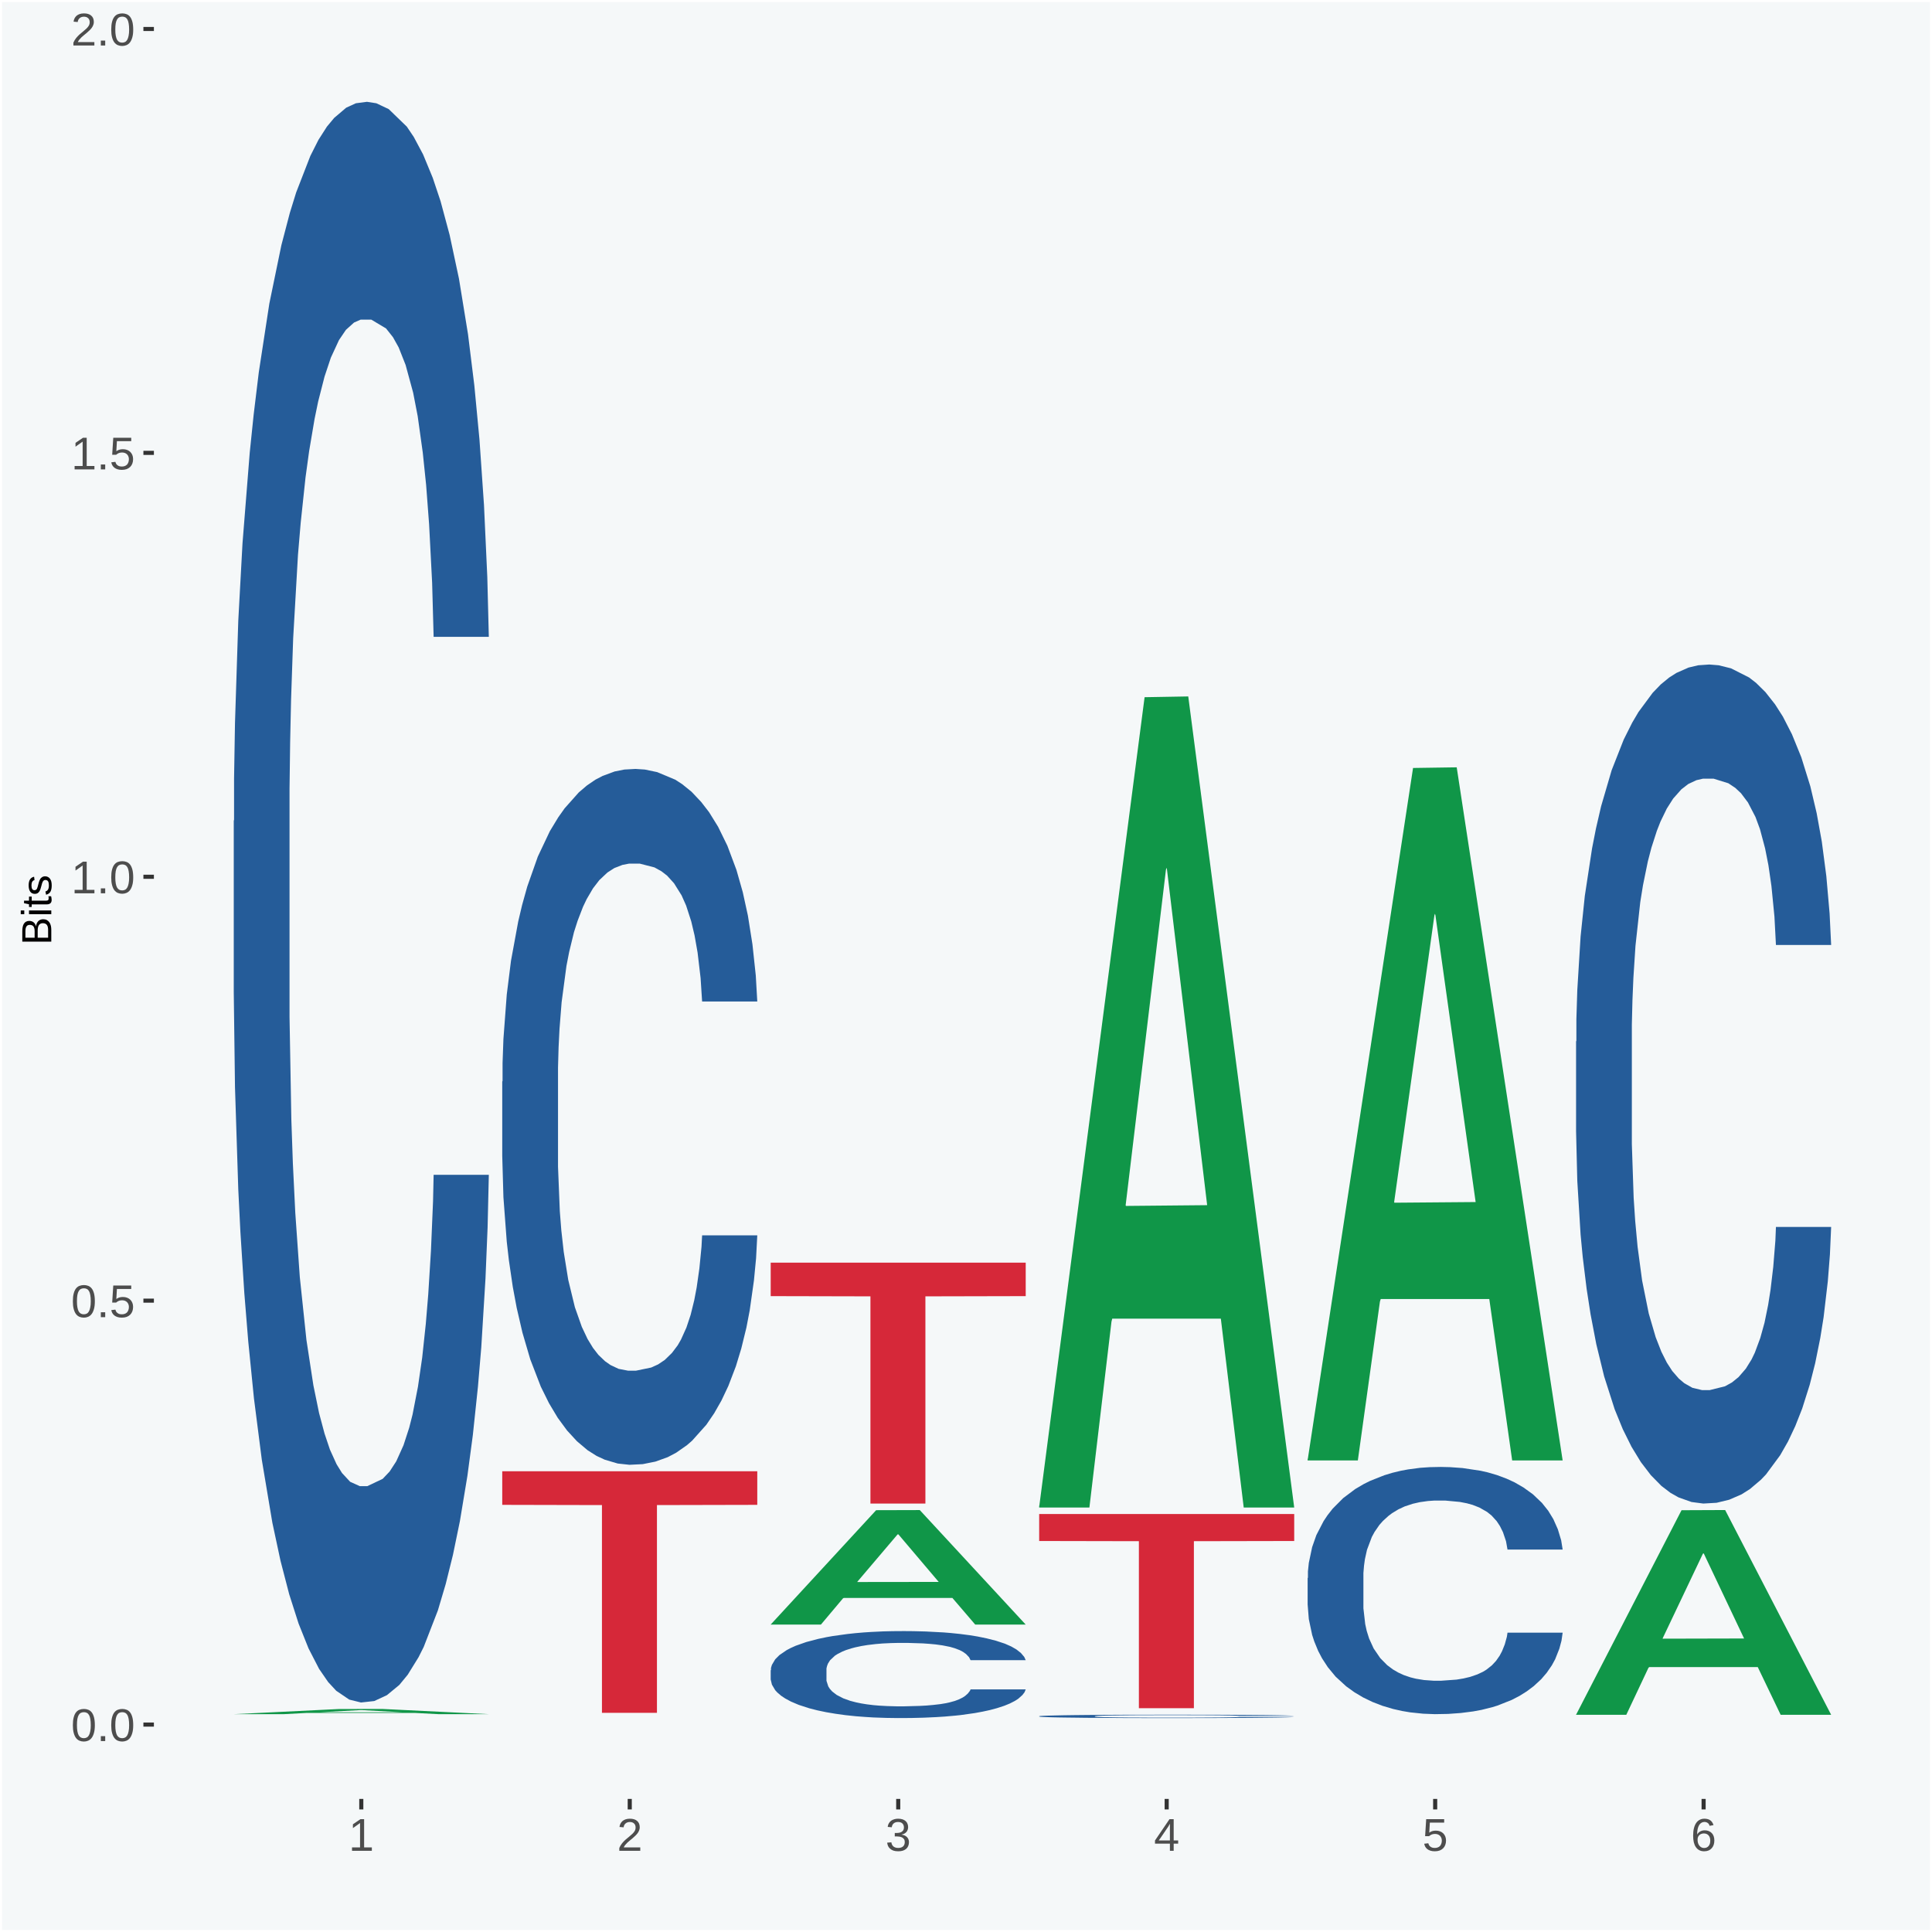
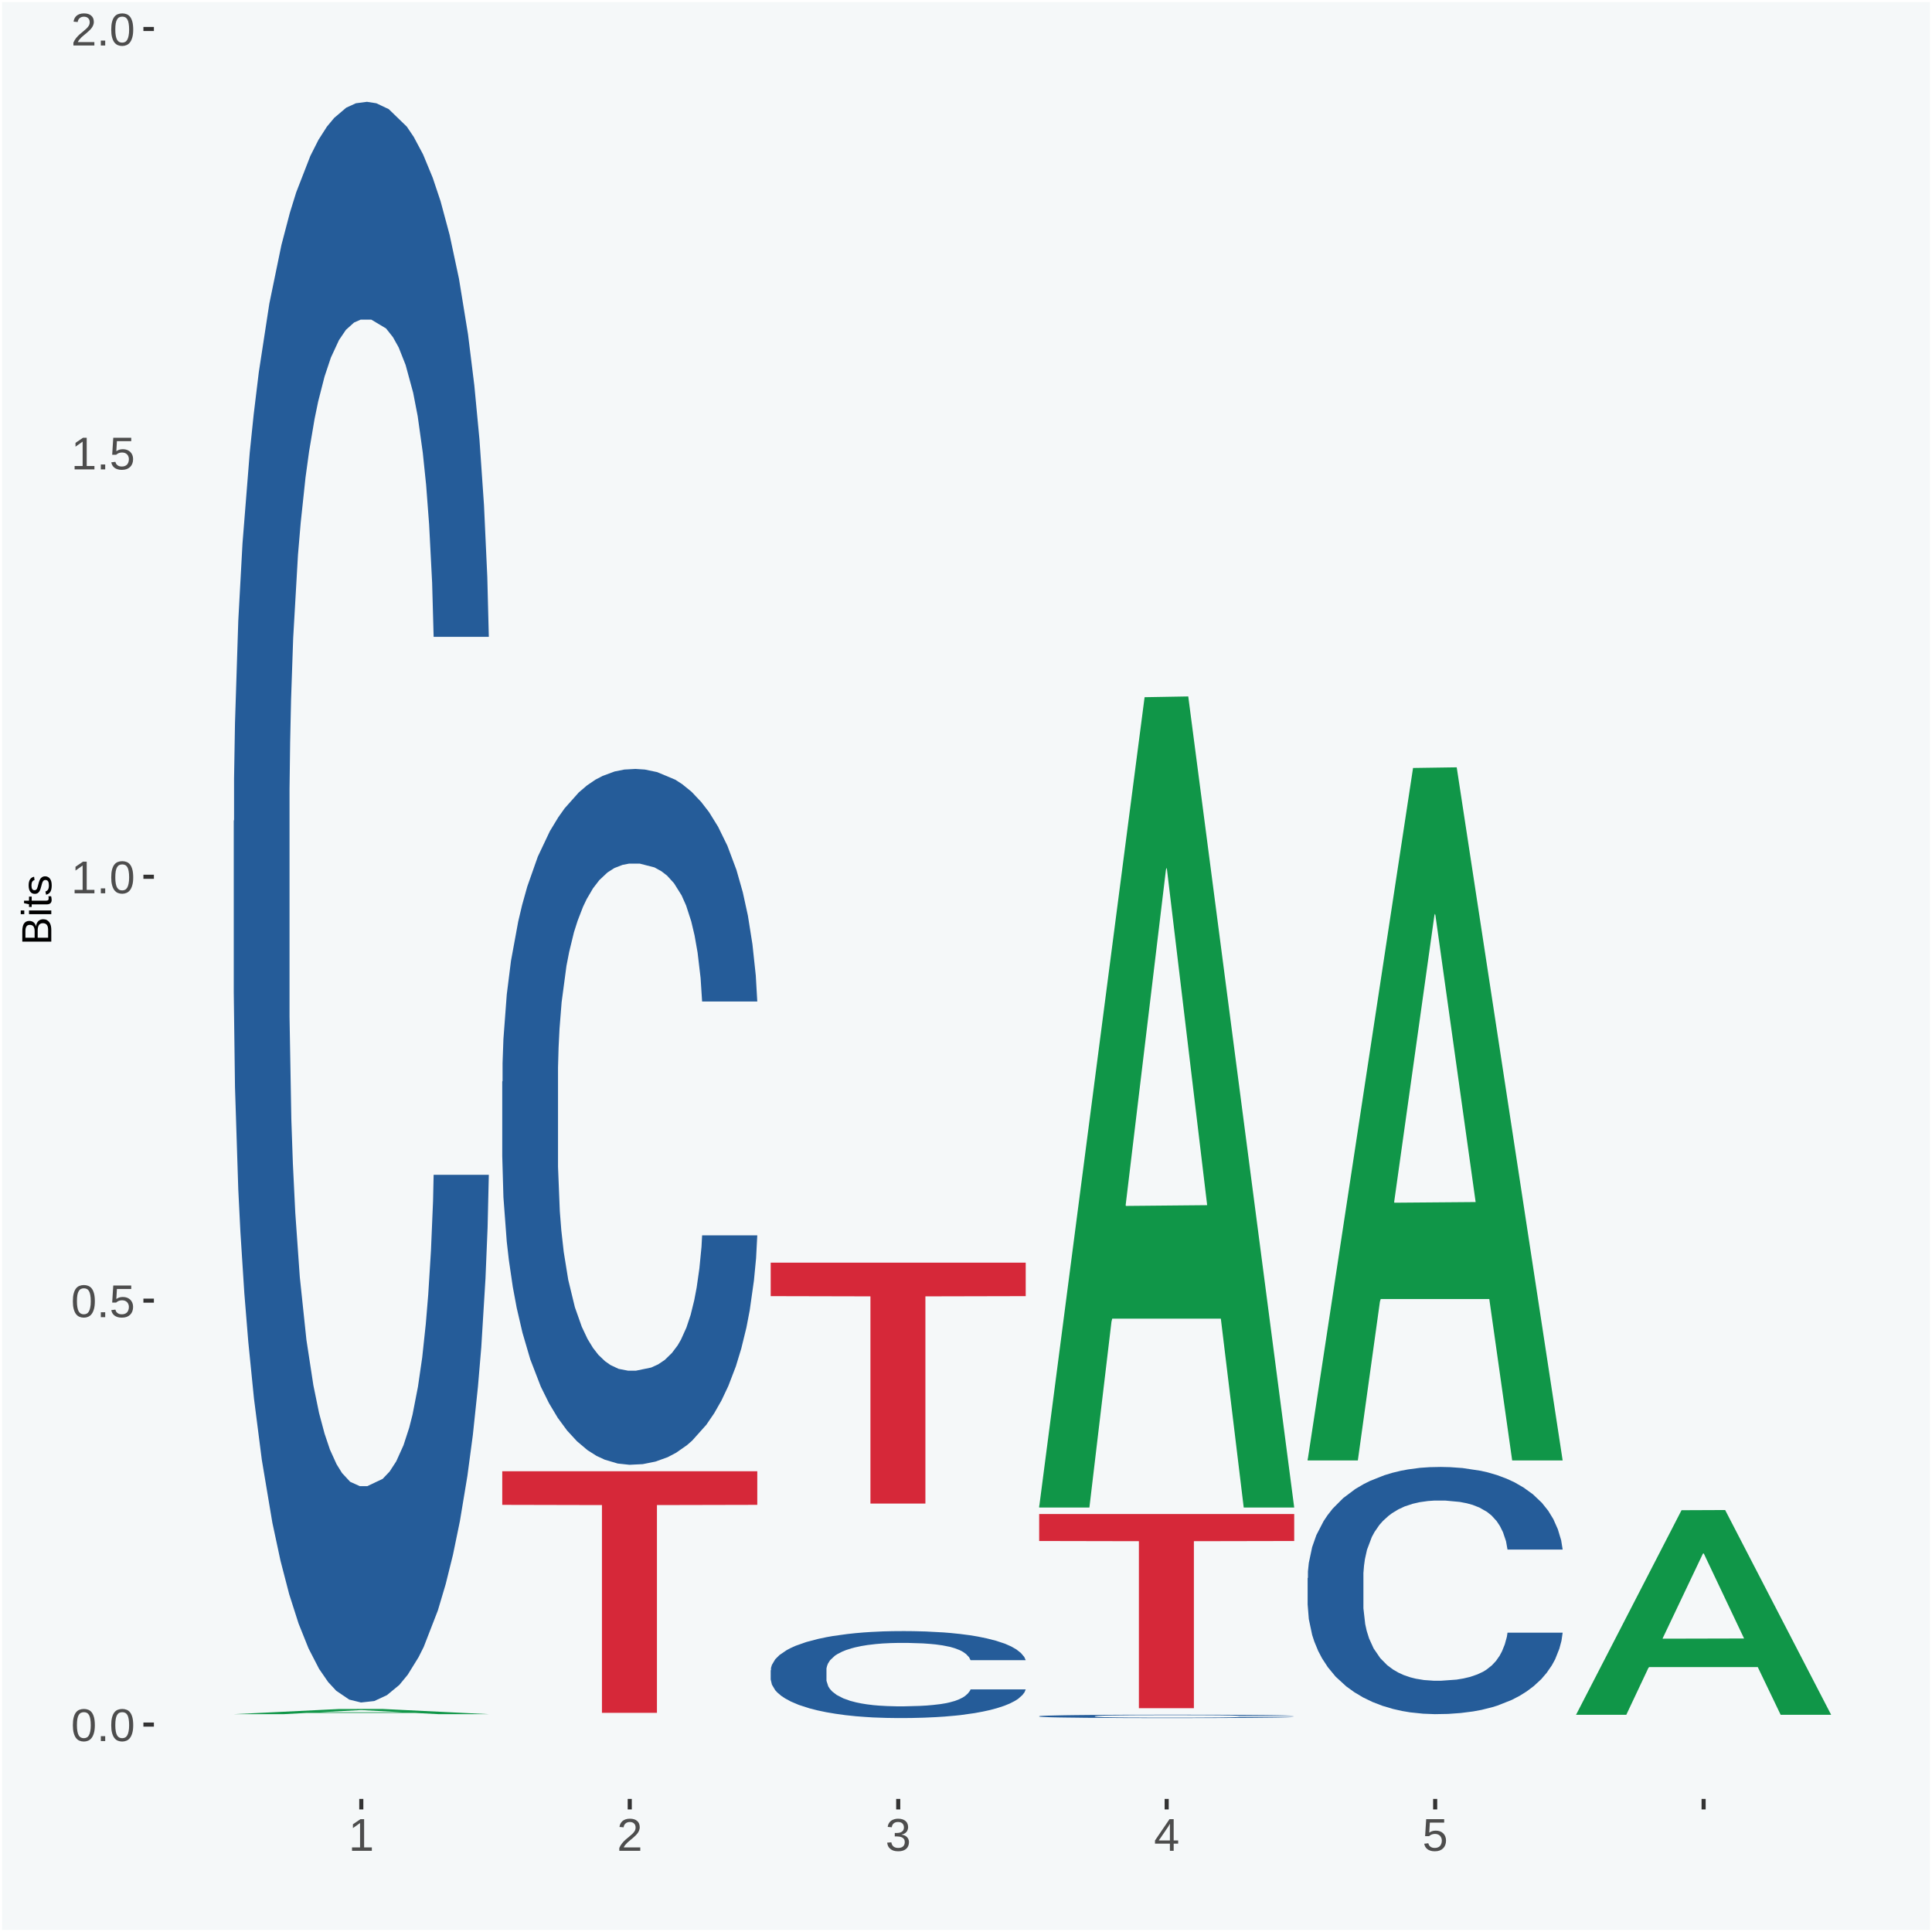
<svg xmlns="http://www.w3.org/2000/svg" xmlns:xlink="http://www.w3.org/1999/xlink" width="504pt" height="504pt" viewBox="0 0 504 504" version="1.1">
  <defs>
    <g>
      <symbol overflow="visible" id="glyph0-0">
        <path style="stroke:none;" d="M 0.406 0 L 0.406 -8 L 3.594 -8 L 3.594 0 Z M 0.797 -0.406 L 3.188 -0.406 L 3.188 -7.594 L 0.797 -7.594 Z M 0.797 -0.406 " />
      </symbol>
      <symbol overflow="visible" id="glyph0-1">
        <path style="stroke:none;" d="M 6.203 -4.125 C 6.203 -3.332 6.125 -2.664 5.969 -2.125 C 5.82 -1.582 5.617 -1.145 5.359 -0.812 C 5.098 -0.477 4.789 -0.238 4.438 -0.094 C 4.094 0.051 3.723 0.125 3.328 0.125 C 2.922 0.125 2.539 0.051 2.188 -0.094 C 1.844 -0.238 1.539 -0.477 1.281 -0.812 C 1.031 -1.145 0.832 -1.582 0.688 -2.125 C 0.539 -2.664 0.469 -3.332 0.469 -4.125 C 0.469 -4.957 0.539 -5.645 0.688 -6.188 C 0.832 -6.738 1.035 -7.176 1.297 -7.5 C 1.555 -7.82 1.859 -8.047 2.203 -8.172 C 2.555 -8.305 2.941 -8.375 3.359 -8.375 C 3.754 -8.375 4.125 -8.305 4.469 -8.172 C 4.812 -8.047 5.113 -7.82 5.375 -7.5 C 5.633 -7.176 5.836 -6.738 5.984 -6.188 C 6.129 -5.645 6.203 -4.957 6.203 -4.125 Z M 5.141 -4.125 C 5.141 -4.781 5.098 -5.328 5.016 -5.766 C 4.941 -6.203 4.828 -6.551 4.672 -6.812 C 4.516 -7.07 4.328 -7.254 4.109 -7.359 C 3.891 -7.473 3.641 -7.531 3.359 -7.531 C 3.055 -7.531 2.789 -7.473 2.562 -7.359 C 2.344 -7.254 2.156 -7.07 2 -6.812 C 1.844 -6.551 1.723 -6.203 1.641 -5.766 C 1.566 -5.328 1.531 -4.781 1.531 -4.125 C 1.531 -3.5 1.57 -2.969 1.656 -2.531 C 1.738 -2.094 1.852 -1.742 2 -1.484 C 2.156 -1.223 2.344 -1.035 2.562 -0.922 C 2.789 -0.805 3.047 -0.75 3.328 -0.75 C 3.609 -0.75 3.859 -0.805 4.078 -0.922 C 4.305 -1.035 4.492 -1.223 4.641 -1.484 C 4.797 -1.742 4.914 -2.094 5 -2.531 C 5.094 -2.969 5.141 -3.5 5.141 -4.125 Z M 5.141 -4.125 " />
      </symbol>
      <symbol overflow="visible" id="glyph0-2">
        <path style="stroke:none;" d="M 1.094 0 L 1.094 -1.281 L 2.234 -1.281 L 2.234 0 Z M 1.094 0 " />
      </symbol>
      <symbol overflow="visible" id="glyph0-3">
        <path style="stroke:none;" d="M 6.172 -2.688 C 6.172 -2.27 6.109 -1.891 5.984 -1.547 C 5.859 -1.203 5.672 -0.906 5.422 -0.656 C 5.18 -0.414 4.879 -0.223 4.516 -0.078 C 4.148 0.055 3.723 0.125 3.234 0.125 C 2.805 0.125 2.43 0.07 2.109 -0.031 C 1.785 -0.133 1.508 -0.273 1.281 -0.453 C 1.062 -0.629 0.883 -0.836 0.75 -1.078 C 0.625 -1.316 0.535 -1.57 0.484 -1.844 L 1.547 -1.969 C 1.586 -1.812 1.645 -1.66 1.719 -1.516 C 1.801 -1.367 1.91 -1.238 2.047 -1.125 C 2.18 -1.008 2.348 -0.914 2.547 -0.844 C 2.742 -0.781 2.984 -0.75 3.266 -0.75 C 3.535 -0.75 3.781 -0.789 4 -0.875 C 4.227 -0.957 4.422 -1.078 4.578 -1.234 C 4.734 -1.398 4.852 -1.602 4.938 -1.844 C 5.031 -2.082 5.078 -2.359 5.078 -2.672 C 5.078 -2.922 5.035 -3.148 4.953 -3.359 C 4.867 -3.578 4.75 -3.766 4.594 -3.922 C 4.445 -4.078 4.258 -4.195 4.031 -4.281 C 3.812 -4.363 3.562 -4.406 3.281 -4.406 C 3.113 -4.406 2.953 -4.391 2.797 -4.359 C 2.648 -4.328 2.516 -4.285 2.391 -4.234 C 2.266 -4.18 2.148 -4.117 2.047 -4.047 C 1.941 -3.973 1.844 -3.895 1.75 -3.812 L 0.719 -3.812 L 1 -8.25 L 5.688 -8.25 L 5.688 -7.359 L 1.953 -7.359 L 1.797 -4.734 C 1.984 -4.879 2.219 -5.004 2.5 -5.109 C 2.781 -5.211 3.113 -5.266 3.5 -5.266 C 3.914 -5.266 4.285 -5.203 4.609 -5.078 C 4.941 -4.953 5.223 -4.773 5.453 -4.547 C 5.68 -4.316 5.859 -4.047 5.984 -3.734 C 6.109 -3.422 6.172 -3.07 6.172 -2.688 Z M 6.172 -2.688 " />
      </symbol>
      <symbol overflow="visible" id="glyph0-4">
        <path style="stroke:none;" d="M 0.922 0 L 0.922 -0.891 L 3.016 -0.891 L 3.016 -7.25 L 1.156 -5.922 L 1.156 -6.922 L 3.109 -8.25 L 4.078 -8.25 L 4.078 -0.891 L 6.094 -0.891 L 6.094 0 Z M 0.922 0 " />
      </symbol>
      <symbol overflow="visible" id="glyph0-5">
        <path style="stroke:none;" d="M 0.609 0 L 0.609 -0.75 C 0.805 -1.207 1.047 -1.609 1.328 -1.953 C 1.617 -2.305 1.922 -2.625 2.234 -2.906 C 2.555 -3.188 2.867 -3.445 3.172 -3.688 C 3.484 -3.938 3.766 -4.18 4.016 -4.422 C 4.266 -4.66 4.469 -4.91 4.625 -5.172 C 4.781 -5.441 4.859 -5.742 4.859 -6.078 C 4.859 -6.316 4.82 -6.523 4.75 -6.703 C 4.676 -6.879 4.57 -7.023 4.438 -7.141 C 4.312 -7.266 4.156 -7.359 3.969 -7.422 C 3.781 -7.484 3.578 -7.516 3.359 -7.516 C 3.141 -7.516 2.938 -7.484 2.75 -7.422 C 2.57 -7.367 2.41 -7.281 2.266 -7.156 C 2.117 -7.039 2 -6.895 1.906 -6.719 C 1.812 -6.551 1.754 -6.352 1.734 -6.125 L 0.656 -6.219 C 0.688 -6.508 0.766 -6.785 0.891 -7.047 C 1.023 -7.316 1.203 -7.551 1.422 -7.75 C 1.648 -7.945 1.922 -8.098 2.234 -8.203 C 2.555 -8.316 2.93 -8.375 3.359 -8.375 C 3.766 -8.375 4.125 -8.328 4.438 -8.234 C 4.758 -8.141 5.031 -7.992 5.25 -7.797 C 5.477 -7.609 5.648 -7.375 5.766 -7.094 C 5.879 -6.812 5.938 -6.488 5.938 -6.125 C 5.938 -5.844 5.883 -5.578 5.781 -5.328 C 5.688 -5.078 5.555 -4.836 5.391 -4.609 C 5.223 -4.379 5.031 -4.16 4.812 -3.953 C 4.594 -3.742 4.363 -3.535 4.125 -3.328 C 3.895 -3.129 3.656 -2.93 3.406 -2.734 C 3.164 -2.535 2.938 -2.336 2.719 -2.141 C 2.508 -1.941 2.32 -1.738 2.156 -1.531 C 1.988 -1.332 1.859 -1.117 1.766 -0.891 L 6.078 -0.891 L 6.078 0 Z M 0.609 0 " />
      </symbol>
      <symbol overflow="visible" id="glyph0-6">
        <path style="stroke:none;" d="M 6.141 -2.281 C 6.141 -1.906 6.078 -1.566 5.953 -1.266 C 5.836 -0.973 5.66 -0.723 5.422 -0.516 C 5.18 -0.305 4.883 -0.145 4.531 -0.031 C 4.188 0.07 3.789 0.125 3.344 0.125 C 2.832 0.125 2.398 0.062 2.047 -0.062 C 1.703 -0.195 1.414 -0.367 1.188 -0.578 C 0.957 -0.785 0.785 -1.02 0.672 -1.281 C 0.566 -1.551 0.492 -1.832 0.453 -2.125 L 1.547 -2.219 C 1.578 -2 1.633 -1.801 1.719 -1.625 C 1.801 -1.445 1.914 -1.289 2.062 -1.156 C 2.207 -1.031 2.383 -0.93 2.594 -0.859 C 2.801 -0.785 3.051 -0.75 3.344 -0.75 C 3.875 -0.75 4.289 -0.879 4.594 -1.141 C 4.895 -1.41 5.047 -1.801 5.047 -2.312 C 5.047 -2.613 4.977 -2.859 4.844 -3.047 C 4.707 -3.234 4.539 -3.379 4.344 -3.484 C 4.145 -3.586 3.926 -3.656 3.688 -3.688 C 3.445 -3.727 3.227 -3.75 3.031 -3.75 L 2.438 -3.75 L 2.438 -4.656 L 3.016 -4.656 C 3.211 -4.656 3.414 -4.676 3.625 -4.719 C 3.844 -4.758 4.039 -4.832 4.219 -4.938 C 4.395 -5.051 4.539 -5.195 4.656 -5.375 C 4.77 -5.562 4.828 -5.797 4.828 -6.078 C 4.828 -6.523 4.695 -6.875 4.438 -7.125 C 4.188 -7.383 3.801 -7.516 3.281 -7.516 C 2.82 -7.516 2.445 -7.395 2.156 -7.156 C 1.875 -6.914 1.707 -6.578 1.656 -6.141 L 0.594 -6.234 C 0.633 -6.598 0.734 -6.91 0.891 -7.172 C 1.047 -7.441 1.242 -7.664 1.484 -7.844 C 1.734 -8.02 2.008 -8.148 2.312 -8.234 C 2.625 -8.328 2.953 -8.375 3.297 -8.375 C 3.754 -8.375 4.148 -8.316 4.484 -8.203 C 4.816 -8.086 5.086 -7.93 5.297 -7.734 C 5.516 -7.535 5.672 -7.301 5.766 -7.031 C 5.867 -6.77 5.922 -6.488 5.922 -6.188 C 5.922 -5.945 5.883 -5.723 5.812 -5.516 C 5.75 -5.305 5.645 -5.113 5.5 -4.938 C 5.363 -4.77 5.188 -4.625 4.969 -4.5 C 4.75 -4.383 4.488 -4.297 4.188 -4.234 L 4.188 -4.219 C 4.52 -4.176 4.805 -4.098 5.047 -3.984 C 5.297 -3.867 5.5 -3.723 5.656 -3.547 C 5.82 -3.379 5.941 -3.188 6.016 -2.969 C 6.098 -2.75 6.141 -2.52 6.141 -2.281 Z M 6.141 -2.281 " />
      </symbol>
      <symbol overflow="visible" id="glyph0-7">
        <path style="stroke:none;" d="M 5.156 -1.875 L 5.156 0 L 4.172 0 L 4.172 -1.875 L 0.281 -1.875 L 0.281 -2.688 L 4.062 -8.25 L 5.156 -8.25 L 5.156 -2.703 L 6.328 -2.703 L 6.328 -1.875 Z M 4.172 -7.062 C 4.16 -7.039 4.141 -7.004 4.109 -6.953 C 4.078 -6.898 4.039 -6.836 4 -6.766 C 3.957 -6.691 3.914 -6.617 3.875 -6.547 C 3.844 -6.473 3.812 -6.414 3.781 -6.375 L 1.656 -3.25 C 1.633 -3.219 1.602 -3.176 1.562 -3.125 C 1.531 -3.07 1.492 -3.02 1.453 -2.969 C 1.422 -2.914 1.383 -2.863 1.344 -2.812 C 1.301 -2.77 1.27 -2.734 1.25 -2.703 L 4.172 -2.703 Z M 4.172 -7.062 " />
      </symbol>
      <symbol overflow="visible" id="glyph0-8">
-         <path style="stroke:none;" d="M 6.141 -2.703 C 6.141 -2.285 6.082 -1.906 5.969 -1.562 C 5.852 -1.219 5.68 -0.922 5.453 -0.672 C 5.234 -0.422 4.957 -0.223 4.625 -0.078 C 4.289 0.055 3.91 0.125 3.484 0.125 C 3.004 0.125 2.582 0.031 2.219 -0.156 C 1.863 -0.344 1.566 -0.609 1.328 -0.953 C 1.086 -1.297 0.906 -1.719 0.781 -2.219 C 0.664 -2.727 0.609 -3.301 0.609 -3.938 C 0.609 -4.676 0.676 -5.32 0.812 -5.875 C 0.945 -6.426 1.141 -6.883 1.391 -7.25 C 1.648 -7.625 1.961 -7.906 2.328 -8.094 C 2.691 -8.281 3.102 -8.375 3.562 -8.375 C 3.844 -8.375 4.102 -8.344 4.344 -8.281 C 4.594 -8.227 4.816 -8.133 5.016 -8 C 5.223 -7.875 5.398 -7.703 5.547 -7.484 C 5.703 -7.273 5.828 -7.016 5.922 -6.703 L 4.906 -6.516 C 4.801 -6.867 4.629 -7.125 4.391 -7.281 C 4.148 -7.445 3.867 -7.531 3.547 -7.531 C 3.266 -7.531 3.004 -7.457 2.766 -7.312 C 2.535 -7.176 2.336 -6.973 2.172 -6.703 C 2.004 -6.43 1.875 -6.086 1.781 -5.672 C 1.695 -5.266 1.656 -4.789 1.656 -4.25 C 1.852 -4.602 2.125 -4.875 2.469 -5.062 C 2.812 -5.25 3.207 -5.344 3.656 -5.344 C 4.031 -5.344 4.367 -5.281 4.672 -5.156 C 4.984 -5.031 5.25 -4.852 5.469 -4.625 C 5.688 -4.406 5.852 -4.129 5.969 -3.797 C 6.082 -3.473 6.141 -3.109 6.141 -2.703 Z M 5.078 -2.656 C 5.078 -2.938 5.039 -3.191 4.969 -3.422 C 4.895 -3.66 4.785 -3.859 4.641 -4.016 C 4.504 -4.18 4.332 -4.305 4.125 -4.391 C 3.926 -4.484 3.688 -4.531 3.406 -4.531 C 3.219 -4.531 3.023 -4.5 2.828 -4.438 C 2.629 -4.383 2.453 -4.289 2.297 -4.156 C 2.141 -4.031 2.008 -3.863 1.906 -3.656 C 1.812 -3.457 1.766 -3.207 1.766 -2.906 C 1.766 -2.602 1.801 -2.316 1.875 -2.047 C 1.957 -1.785 2.07 -1.555 2.219 -1.359 C 2.363 -1.172 2.539 -1.02 2.75 -0.906 C 2.957 -0.789 3.191 -0.734 3.453 -0.734 C 3.703 -0.734 3.926 -0.773 4.125 -0.859 C 4.332 -0.953 4.504 -1.082 4.641 -1.25 C 4.785 -1.414 4.895 -1.613 4.969 -1.844 C 5.039 -2.082 5.078 -2.352 5.078 -2.656 Z M 5.078 -2.656 " />
-       </symbol>
+         </symbol>
      <symbol overflow="visible" id="glyph1-0">
        <path style="stroke:none;" d="M 0 -0.359 L -7.328 -0.359 L -7.328 -3.281 L 0 -3.281 Z M -0.359 -0.734 L -0.359 -2.922 L -6.969 -2.922 L -6.969 -0.734 Z M -0.359 -0.734 " />
      </symbol>
      <symbol overflow="visible" id="glyph1-1">
        <path style="stroke:none;" d="M -2.125 -6.75 C -1.75 -6.75 -1.426 -6.676 -1.156 -6.531 C -0.883 -6.383 -0.66 -6.18 -0.484 -5.922 C -0.316 -5.672 -0.191 -5.375 -0.109 -5.031 C -0.035 -4.695 0 -4.344 0 -3.969 L 0 -0.906 L -7.562 -0.906 L -7.562 -3.656 C -7.562 -4.07 -7.523 -4.441 -7.453 -4.766 C -7.391 -5.098 -7.281 -5.379 -7.125 -5.609 C -6.977 -5.836 -6.789 -6.008 -6.562 -6.125 C -6.332 -6.25 -6.055 -6.312 -5.734 -6.312 C -5.523 -6.312 -5.328 -6.281 -5.141 -6.219 C -4.953 -6.164 -4.781 -6.078 -4.625 -5.953 C -4.477 -5.836 -4.348 -5.688 -4.234 -5.5 C -4.129 -5.32 -4.047 -5.113 -3.984 -4.875 C -3.953 -5.176 -3.883 -5.441 -3.781 -5.672 C -3.676 -5.91 -3.539 -6.109 -3.375 -6.266 C -3.219 -6.43 -3.031 -6.551 -2.812 -6.625 C -2.602 -6.707 -2.375 -6.75 -2.125 -6.75 Z M -5.609 -5.281 C -6.016 -5.281 -6.305 -5.141 -6.484 -4.859 C -6.66 -4.586 -6.75 -4.188 -6.75 -3.656 L -6.75 -1.922 L -4.344 -1.922 L -4.344 -3.656 C -4.344 -3.957 -4.375 -4.211 -4.438 -4.422 C -4.5 -4.629 -4.582 -4.797 -4.688 -4.922 C -4.801 -5.047 -4.93 -5.133 -5.078 -5.188 C -5.234 -5.25 -5.41 -5.281 -5.609 -5.281 Z M -2.219 -5.719 C -2.457 -5.719 -2.66 -5.672 -2.828 -5.578 C -2.992 -5.492 -3.129 -5.367 -3.234 -5.203 C -3.348 -5.047 -3.426 -4.848 -3.469 -4.609 C -3.52 -4.379 -3.547 -4.125 -3.547 -3.844 L -3.547 -1.922 L -0.828 -1.922 L -0.828 -3.922 C -0.828 -4.18 -0.848 -4.422 -0.891 -4.641 C -0.93 -4.859 -1.004 -5.047 -1.109 -5.203 C -1.211 -5.367 -1.352 -5.492 -1.531 -5.578 C -1.719 -5.672 -1.945 -5.719 -2.219 -5.719 Z M -2.219 -5.719 " />
      </symbol>
      <symbol overflow="visible" id="glyph1-2">
        <path style="stroke:none;" d="M -7.047 -0.734 L -7.969 -0.734 L -7.969 -1.703 L -7.047 -1.703 Z M 0 -0.734 L -5.812 -0.734 L -5.812 -1.703 L 0 -1.703 Z M 0 -0.734 " />
      </symbol>
      <symbol overflow="visible" id="glyph1-3">
        <path style="stroke:none;" d="M -0.047 -2.969 C -0.004 -2.82 0.023 -2.672 0.047 -2.516 C 0.078 -2.367 0.094 -2.195 0.094 -2 C 0.094 -1.227 -0.348 -0.844 -1.234 -0.844 L -5.109 -0.844 L -5.109 -0.172 L -5.812 -0.172 L -5.812 -0.875 L -7.109 -1.156 L -7.109 -1.812 L -5.812 -1.812 L -5.812 -2.875 L -5.109 -2.875 L -5.109 -1.812 L -1.438 -1.812 C -1.156 -1.812 -0.957 -1.852 -0.844 -1.938 C -0.738 -2.031 -0.688 -2.191 -0.688 -2.422 C -0.688 -2.516 -0.691 -2.602 -0.703 -2.688 C -0.711 -2.77 -0.727 -2.863 -0.75 -2.969 Z M -0.047 -2.969 " />
      </symbol>
      <symbol overflow="visible" id="glyph1-4">
        <path style="stroke:none;" d="M -1.609 -5.109 C -1.336 -5.109 -1.094 -5.051 -0.875 -4.938 C -0.664 -4.832 -0.488 -4.68 -0.344 -4.484 C -0.195 -4.285 -0.082 -4.039 0 -3.75 C 0.07 -3.457 0.109 -3.125 0.109 -2.75 C 0.109 -2.406 0.082 -2.098 0.031 -1.828 C -0.02 -1.555 -0.102 -1.316 -0.219 -1.109 C -0.332 -0.91 -0.484 -0.742 -0.672 -0.609 C -0.859 -0.473 -1.086 -0.375 -1.359 -0.312 L -1.531 -1.156 C -1.219 -1.238 -0.988 -1.41 -0.844 -1.672 C -0.695 -1.93 -0.625 -2.289 -0.625 -2.75 C -0.625 -2.957 -0.641 -3.145 -0.672 -3.312 C -0.703 -3.488 -0.75 -3.641 -0.812 -3.766 C -0.883 -3.891 -0.977 -3.984 -1.094 -4.047 C -1.207 -4.117 -1.352 -4.156 -1.531 -4.156 C -1.707 -4.156 -1.848 -4.113 -1.953 -4.031 C -2.066 -3.957 -2.16 -3.844 -2.234 -3.688 C -2.316 -3.539 -2.383 -3.363 -2.438 -3.156 C -2.5 -2.945 -2.562 -2.719 -2.625 -2.469 C -2.688 -2.238 -2.754 -2.008 -2.828 -1.781 C -2.898 -1.551 -3 -1.344 -3.125 -1.156 C -3.25 -0.969 -3.398 -0.816 -3.578 -0.703 C -3.766 -0.586 -4 -0.531 -4.281 -0.531 C -4.812 -0.531 -5.211 -0.719 -5.484 -1.094 C -5.766 -1.477 -5.906 -2.031 -5.906 -2.75 C -5.906 -3.395 -5.789 -3.906 -5.562 -4.281 C -5.332 -4.656 -4.973 -4.895 -4.484 -5 L -4.375 -4.125 C -4.52 -4.094 -4.645 -4.035 -4.75 -3.953 C -4.852 -3.867 -4.938 -3.766 -5 -3.641 C -5.062 -3.516 -5.102 -3.375 -5.125 -3.219 C -5.156 -3.07 -5.172 -2.914 -5.172 -2.75 C -5.172 -2.312 -5.102 -1.988 -4.969 -1.781 C -4.844 -1.582 -4.645 -1.484 -4.375 -1.484 C -4.219 -1.484 -4.086 -1.52 -3.984 -1.594 C -3.879 -1.664 -3.789 -1.77 -3.719 -1.906 C -3.656 -2.051 -3.598 -2.219 -3.547 -2.406 C -3.492 -2.602 -3.438 -2.816 -3.375 -3.047 C -3.332 -3.203 -3.289 -3.359 -3.25 -3.516 C -3.207 -3.68 -3.156 -3.836 -3.094 -3.984 C -3.031 -4.141 -2.957 -4.285 -2.875 -4.422 C -2.789 -4.555 -2.688 -4.672 -2.562 -4.766 C -2.445 -4.867 -2.312 -4.953 -2.156 -5.016 C -2 -5.078 -1.816 -5.109 -1.609 -5.109 Z M -1.609 -5.109 " />
      </symbol>
    </g>
    <clipPath id="clip1">
      <path d="M 40.148 5.48 L 498.52 5.48 L 498.52 469.281 L 40.148 469.281 Z M 40.148 5.48 " />
    </clipPath>
  </defs>
  <g id="surface1">
    <rect x="0" y="0" width="504" height="504" style="fill:rgb(96.078%,97.255%,97.647%);fill-opacity:1;stroke:none;" />
    <path style="fill:none;stroke-width:1.07;stroke-linecap:round;stroke-linejoin:round;stroke:rgb(100%,100%,100%);stroke-opacity:1;stroke-miterlimit:10;" d="M 0 0 L 504 0 L 504 504 L 0 504 Z M 0 0 " transform="matrix(1,0,0,-1,0,504)" />
    <g clip-path="url(#clip1)" clip-rule="nonzero">
-       <path style=" stroke:none;fill-rule:nonzero;fill:rgb(96.078%,97.255%,97.647%);fill-opacity:1;" d="M 40.148 469.281 L 498.52 469.281 L 498.52 5.48 L 40.148 5.48 Z M 40.148 469.281 " />
-     </g>
+       </g>
    <path style=" stroke:none;fill-rule:nonzero;fill:rgb(6.274%,58.824%,28.235%);fill-opacity:1;" d="M 60.98 447.172 L 61.051 447.172 L 88.488 445.828 L 99.871 445.82 L 127.52 447.172 L 114.352 447.172 L 108.379 446.859 L 79.852 446.859 L 74.078 447.172 L 60.98 447.172 L 83.621 446.672 L 104.809 446.672 L 94.32 446.109 L 94.039 446.109 L 83.551 446.672 L 83.621 446.672 Z M 60.98 447.172 " />
    <path style=" stroke:none;fill-rule:nonzero;fill:rgb(14.51%,36.078%,60.001%);fill-opacity:1;" d="M 60.98 214.18 L 61.059 213.801 L 61.059 203.121 L 61.301 188.629 L 62.16 161.941 L 63.262 141.73 L 65.148 118.078 L 66.172 108.172 L 67.512 97.109 L 70.262 79.191 L 73.41 63.93 L 75.609 55.539 L 77.262 50.199 L 80.961 40.672 L 83.078 36.48 L 85.281 33.039 L 87.172 30.762 L 90.32 28.09 L 92.828 26.941 L 95.738 26.559 L 98.18 26.941 L 101.41 28.469 L 106.129 33.039 L 107.93 35.711 L 110.371 40.289 L 112.891 46.391 L 114.93 52.488 L 117.289 61.262 L 119.73 72.699 L 122.09 87.191 L 123.738 100.539 L 125.078 114.648 L 126.262 131.809 L 127.121 150.5 L 127.52 166.129 L 113.121 166.129 L 112.73 152.02 L 111.941 136.77 L 111.16 126.469 L 110.289 118.078 L 108.961 108.551 L 107.781 102.449 L 105.809 95.199 L 104 90.629 L 102.512 87.961 L 100.699 85.672 L 96.852 83.379 L 94.09 83.379 L 92.359 84.141 L 90.238 86.051 L 88.43 88.719 L 86.309 93.301 L 84.66 98.25 L 83 104.738 L 82.059 109.309 L 80.641 117.699 L 79.699 124.57 L 78.441 136.391 L 77.73 144.781 L 76.48 166.512 L 75.93 182.531 L 75.691 193.59 L 75.531 205.789 L 75.531 265.281 L 76 291.98 L 76.398 303.422 L 77.031 316.379 L 78.211 333.16 L 79.941 349.559 L 81.75 361.379 L 83.238 368.629 L 84.66 373.961 L 86.07 378.16 L 87.801 381.969 L 89.219 384.262 L 91.34 386.551 L 93.859 387.691 L 95.82 387.691 L 99.828 385.789 L 101.641 383.879 L 103.371 381.211 L 105.262 377.02 L 106.75 372.441 L 107.621 369.012 L 109.031 361.762 L 110.141 354.129 L 111.078 345.359 L 111.711 337.738 L 112.422 326.301 L 112.969 313.328 L 113.121 306.469 L 127.52 306.469 L 127.199 320.191 L 126.648 333.539 L 125.551 351.469 L 124.68 361.762 L 123.352 374.352 L 121.93 385.02 L 119.969 396.84 L 118.16 405.621 L 116.27 413.238 L 114.23 420.109 L 110.531 429.641 L 109.191 432.309 L 106.359 436.891 L 104.16 439.559 L 100.93 442.219 L 97.629 443.75 L 94.172 444.129 L 91.102 443.371 L 87.719 441.078 L 85.602 438.789 L 83.238 435.359 L 80.488 430.02 L 77.891 423.539 L 75.449 415.91 L 73.172 407.141 L 71.051 397.23 L 68.301 380.828 L 66.25 364.809 L 64.762 349.941 L 63.738 337.359 L 62.711 321.34 L 62.16 310.281 L 61.301 283.59 L 60.98 258.801 Z M 60.98 214.18 " />
    <path style=" stroke:none;fill-rule:nonzero;fill:rgb(14.51%,36.078%,60.001%);fill-opacity:1;" d="M 131.02 282.148 L 131.102 281.988 L 131.102 277.34 L 131.328 271.039 L 132.199 259.441 L 133.301 250.648 L 135.191 240.371 L 136.211 236.059 L 137.551 231.262 L 140.301 223.461 L 143.441 216.828 L 145.648 213.191 L 147.301 210.859 L 150.988 206.719 L 153.121 204.898 L 155.32 203.398 L 157.211 202.41 L 160.352 201.25 L 162.871 200.75 L 165.781 200.59 L 168.219 200.75 L 171.441 201.422 L 176.16 203.398 L 177.969 204.57 L 180.41 206.551 L 182.922 209.211 L 184.969 211.859 L 187.328 215.672 L 189.762 220.648 L 192.121 226.949 L 193.77 232.75 L 195.109 238.879 L 196.289 246.34 L 197.16 254.469 L 197.551 261.262 L 183.16 261.262 L 182.762 255.129 L 181.98 248.5 L 181.191 244.02 L 180.328 240.371 L 178.988 236.23 L 177.809 233.578 L 175.84 230.43 L 174.039 228.441 L 172.539 227.281 L 170.73 226.281 L 166.879 225.289 L 164.129 225.289 L 162.398 225.621 L 160.27 226.449 L 158.461 227.609 L 156.34 229.602 L 154.691 231.75 L 153.039 234.57 L 152.09 236.559 L 150.68 240.211 L 149.73 243.191 L 148.48 248.328 L 147.77 251.98 L 146.512 261.43 L 145.961 268.391 L 145.719 273.199 L 145.57 278.5 L 145.57 304.371 L 146.039 315.969 L 146.43 320.949 L 147.059 326.578 L 148.238 333.879 L 149.969 341.012 L 151.781 346.141 L 153.27 349.289 L 154.691 351.621 L 156.102 353.441 L 157.84 355.102 L 159.25 356.09 L 161.371 357.09 L 163.891 357.578 L 165.859 357.578 L 169.871 356.75 L 171.68 355.93 L 173.41 354.77 L 175.289 352.941 L 176.789 350.949 L 177.648 349.461 L 179.07 346.309 L 180.172 342.988 L 181.109 339.18 L 181.738 335.871 L 182.449 330.891 L 183 325.262 L 183.16 322.27 L 197.551 322.27 L 197.238 328.238 L 196.68 334.039 L 195.578 341.828 L 194.719 346.309 L 193.379 351.781 L 191.969 356.422 L 190 361.559 L 188.191 365.379 L 186.301 368.691 L 184.262 371.68 L 180.559 375.82 L 179.23 376.98 L 176.391 378.969 L 174.191 380.129 L 170.969 381.289 L 167.672 381.949 L 164.211 382.121 L 161.141 381.789 L 157.762 380.789 L 155.629 379.801 L 153.27 378.309 L 150.52 375.988 L 147.93 373.172 L 145.488 369.852 L 143.211 366.039 L 141.078 361.73 L 138.328 354.602 L 136.289 347.641 L 134.789 341.172 L 133.77 335.699 L 132.75 328.738 L 132.199 323.93 L 131.328 312.32 L 131.02 301.551 Z M 131.02 282.148 " />
    <path style=" stroke:none;fill-rule:nonzero;fill:rgb(83.922%,15.686%,22.353%);fill-opacity:1;" d="M 131.02 383.809 L 197.551 383.809 L 197.551 392.57 L 171.379 392.629 L 171.379 446.828 L 157.031 446.828 L 157.031 392.629 L 131.02 392.57 Z M 131.02 383.809 " />
-     <path style=" stroke:none;fill-rule:nonzero;fill:rgb(6.274%,58.824%,28.235%);fill-opacity:1;" d="M 201.051 423.75 L 201.121 423.719 L 228.559 393.961 L 239.941 393.93 L 267.578 423.809 L 254.41 423.809 L 248.449 416.852 L 220.121 416.852 L 219.91 416.961 L 214.148 423.809 L 201.051 423.809 L 201.051 423.75 L 223.691 412.699 L 244.879 412.672 L 234.391 400.301 L 234.25 400.238 L 234.109 400.328 L 223.621 412.672 L 223.691 412.699 Z M 201.051 423.75 " />
    <path style=" stroke:none;fill-rule:nonzero;fill:rgb(14.51%,36.078%,60.001%);fill-opacity:1;" d="M 201.051 435.699 L 201.129 435.68 L 201.129 435.102 L 201.371 434.309 L 202.23 432.859 L 203.328 431.762 L 205.219 430.469 L 206.238 429.93 L 207.578 429.328 L 210.328 428.359 L 213.48 427.531 L 215.68 427.07 L 217.328 426.781 L 221.031 426.27 L 223.148 426.039 L 225.352 425.852 L 227.238 425.73 L 230.391 425.578 L 232.898 425.52 L 235.809 425.5 L 238.25 425.52 L 241.469 425.602 L 246.191 425.852 L 248 426 L 250.441 426.25 L 252.961 426.578 L 255 426.91 L 257.359 427.391 L 259.801 428.012 L 262.16 428.789 L 263.809 429.52 L 265.148 430.289 L 266.328 431.219 L 267.191 432.238 L 267.578 433.09 L 253.191 433.09 L 252.801 432.32 L 252.012 431.488 L 251.23 430.93 L 250.359 430.469 L 249.02 429.961 L 247.84 429.621 L 245.879 429.23 L 244.07 428.98 L 242.578 428.84 L 240.77 428.711 L 236.91 428.59 L 234.16 428.59 L 232.43 428.629 L 230.309 428.73 L 228.5 428.879 L 226.371 429.129 L 224.719 429.398 L 223.07 429.75 L 222.129 430 L 220.711 430.449 L 219.77 430.828 L 218.512 431.469 L 217.801 431.922 L 216.539 433.109 L 215.988 433.98 L 215.762 434.578 L 215.602 435.238 L 215.602 438.469 L 216.07 439.922 L 216.469 440.551 L 217.09 441.25 L 218.27 442.16 L 220 443.051 L 221.809 443.699 L 223.309 444.09 L 224.719 444.379 L 226.141 444.609 L 227.871 444.82 L 229.281 444.941 L 231.41 445.059 L 233.922 445.129 L 235.891 445.129 L 239.898 445.02 L 241.711 444.922 L 243.441 444.77 L 245.328 444.551 L 246.82 444.301 L 247.691 444.109 L 249.102 443.719 L 250.199 443.301 L 251.148 442.828 L 251.781 442.41 L 252.48 441.789 L 253.031 441.078 L 253.191 440.711 L 267.578 440.711 L 267.27 441.461 L 266.719 442.18 L 265.621 443.16 L 264.75 443.719 L 263.422 444.398 L 262 444.98 L 260.031 445.621 L 258.23 446.102 L 256.34 446.512 L 254.289 446.891 L 250.602 447.41 L 249.262 447.551 L 246.43 447.801 L 244.23 447.941 L 241 448.09 L 237.699 448.172 L 234.238 448.191 L 231.172 448.148 L 227.789 448.031 L 225.672 447.898 L 223.309 447.719 L 220.559 447.43 L 217.961 447.07 L 215.52 446.66 L 213.238 446.18 L 211.121 445.641 L 208.371 444.75 L 206.32 443.879 L 204.828 443.07 L 203.801 442.391 L 202.781 441.52 L 202.23 440.922 L 201.371 439.469 L 201.051 438.121 Z M 201.051 435.699 " />
    <path style=" stroke:none;fill-rule:nonzero;fill:rgb(83.922%,15.686%,22.353%);fill-opacity:1;" d="M 201.051 329.391 L 267.578 329.391 L 267.578 338.121 L 241.41 338.18 L 241.41 392.238 L 227.07 392.238 L 227.07 338.18 L 201.051 338.121 Z M 201.051 329.391 " />
    <path style=" stroke:none;fill-rule:nonzero;fill:rgb(6.274%,58.824%,28.235%);fill-opacity:1;" d="M 271.09 392.871 L 271.148 392.672 L 298.59 181.879 L 309.98 181.68 L 337.621 393.27 L 324.449 393.27 L 318.48 344 L 290.148 344 L 289.949 344.789 L 284.191 393.27 L 271.09 393.27 L 271.09 392.871 L 293.719 314.59 L 314.91 314.391 L 304.422 226.781 L 304.281 226.379 L 304.148 226.98 L 293.648 314.391 L 293.719 314.59 Z M 271.09 392.871 " />
    <path style=" stroke:none;fill-rule:nonzero;fill:rgb(14.51%,36.078%,60.001%);fill-opacity:1;" d="M 271.09 447.711 L 271.16 447.711 L 271.16 447.691 L 271.398 447.648 L 272.27 447.602 L 273.371 447.559 L 275.25 447.512 L 276.281 447.488 L 277.609 447.461 L 280.371 447.422 L 283.512 447.391 L 285.711 447.371 L 287.359 447.359 L 291.059 447.34 L 293.18 447.328 L 295.391 447.328 L 297.27 447.32 L 300.422 447.32 L 302.941 447.309 L 308.281 447.309 L 311.512 447.32 L 316.23 447.328 L 318.039 447.328 L 320.469 447.34 L 322.988 447.359 L 325.031 447.371 L 327.391 447.391 L 329.828 447.41 L 332.191 447.441 L 333.84 447.469 L 335.18 447.5 L 336.359 447.539 L 337.219 447.57 L 337.621 447.609 L 323.23 447.609 L 322.828 447.578 L 322.051 447.551 L 321.262 447.52 L 320.391 447.512 L 319.059 447.488 L 317.879 447.469 L 315.91 447.461 L 314.102 447.449 L 312.609 447.441 L 310.801 447.441 L 306.949 447.43 L 302.461 447.43 L 300.34 447.441 L 298.531 447.441 L 296.41 447.449 L 294.762 447.461 L 293.109 447.48 L 292.16 447.488 L 290.75 447.512 L 289.801 447.52 L 288.539 447.539 L 287.84 447.559 L 286.578 447.609 L 286.031 447.641 L 285.789 447.672 L 285.629 447.691 L 285.629 447.82 L 286.109 447.871 L 286.5 447.898 L 287.129 447.922 L 288.309 447.961 L 290.039 447.988 L 291.852 448.02 L 293.34 448.031 L 294.762 448.051 L 296.172 448.051 L 297.898 448.059 L 299.32 448.07 L 311.738 448.07 L 313.469 448.059 L 315.359 448.051 L 316.859 448.039 L 317.719 448.039 L 319.141 448.02 L 320.238 448 L 321.18 447.988 L 321.809 447.969 L 322.52 447.949 L 323.07 447.922 L 323.23 447.898 L 337.621 447.898 L 337.301 447.93 L 336.75 447.961 L 335.648 448 L 334.789 448.02 L 333.449 448.051 L 332.031 448.07 L 330.07 448.09 L 328.262 448.109 L 326.371 448.129 L 324.328 448.141 L 320.629 448.16 L 319.289 448.172 L 316.461 448.18 L 314.262 448.18 L 311.039 448.191 L 297.82 448.191 L 295.699 448.18 L 293.34 448.18 L 290.59 448.16 L 287.988 448.148 L 285.559 448.129 L 283.281 448.121 L 281.148 448.09 L 278.398 448.059 L 276.352 448.031 L 274.859 448 L 273.84 447.969 L 272.82 447.93 L 272.27 447.91 L 271.398 447.859 L 271.09 447.801 Z M 271.09 447.711 " />
    <path style=" stroke:none;fill-rule:nonzero;fill:rgb(83.922%,15.686%,22.353%);fill-opacity:1;" d="M 271.09 394.961 L 337.621 394.961 L 337.621 402 L 311.449 402.051 L 311.449 445.621 L 297.102 445.621 L 297.102 402.051 L 271.09 402 Z M 271.09 394.961 " />
    <path style=" stroke:none;fill-rule:nonzero;fill:rgb(6.274%,58.824%,28.235%);fill-opacity:1;" d="M 341.121 380.641 L 341.191 380.469 L 368.621 200.34 L 380.012 200.172 L 407.648 380.98 L 394.48 380.98 L 388.512 338.879 L 360.191 338.879 L 359.98 339.559 L 354.219 380.98 L 341.121 380.98 L 341.121 380.641 L 363.75 313.75 L 384.949 313.578 L 374.449 238.711 L 374.32 238.371 L 374.18 238.879 L 363.691 313.578 L 363.75 313.75 Z M 341.121 380.641 " />
    <path style=" stroke:none;fill-rule:nonzero;fill:rgb(14.51%,36.078%,60.001%);fill-opacity:1;" d="M 341.121 411.648 L 341.199 411.59 L 341.199 409.949 L 341.43 407.711 L 342.301 403.59 L 343.398 400.461 L 345.289 396.809 L 346.309 395.281 L 347.648 393.57 L 350.398 390.809 L 353.539 388.449 L 355.75 387.148 L 357.398 386.328 L 361.09 384.859 L 363.219 384.211 L 365.422 383.68 L 367.309 383.328 L 370.449 382.91 L 372.969 382.738 L 375.879 382.68 L 378.32 382.738 L 381.539 382.969 L 386.262 383.68 L 388.07 384.09 L 390.512 384.801 L 393.02 385.738 L 395.07 386.68 L 397.43 388.039 L 399.871 389.801 L 402.23 392.039 L 403.879 394.102 L 405.211 396.281 L 406.391 398.93 L 407.262 401.82 L 407.648 404.23 L 393.262 404.23 L 392.871 402.051 L 392.078 399.699 L 391.289 398.109 L 390.43 396.809 L 389.09 395.34 L 387.91 394.398 L 385.949 393.281 L 384.141 392.57 L 382.641 392.16 L 380.828 391.809 L 376.98 391.449 L 374.23 391.449 L 372.5 391.57 L 370.371 391.871 L 368.57 392.281 L 366.441 392.98 L 364.789 393.75 L 363.141 394.75 L 362.199 395.461 L 360.781 396.75 L 359.84 397.809 L 358.578 399.641 L 357.871 400.941 L 356.609 404.289 L 356.059 406.77 L 355.828 408.469 L 355.672 410.359 L 355.672 419.551 L 356.141 423.672 L 356.531 425.441 L 357.16 427.441 L 358.34 430.031 L 360.07 432.559 L 361.879 434.391 L 363.379 435.512 L 364.789 436.328 L 366.211 436.98 L 367.941 437.57 L 369.352 437.922 L 371.48 438.27 L 373.988 438.449 L 375.961 438.449 L 379.969 438.16 L 381.781 437.859 L 383.512 437.449 L 385.398 436.801 L 386.891 436.102 L 387.75 435.57 L 389.172 434.449 L 390.27 433.27 L 391.219 431.91 L 391.84 430.738 L 392.551 428.969 L 393.102 426.969 L 393.262 425.91 L 407.648 425.91 L 407.34 428.031 L 406.789 430.09 L 405.691 432.859 L 404.82 434.449 L 403.48 436.391 L 402.07 438.039 L 400.102 439.859 L 398.289 441.219 L 396.41 442.398 L 394.359 443.461 L 390.66 444.93 L 389.328 445.34 L 386.5 446.051 L 384.289 446.461 L 381.07 446.871 L 377.77 447.109 L 374.309 447.172 L 371.238 447.051 L 367.859 446.699 L 365.73 446.34 L 363.379 445.809 L 360.621 444.988 L 358.031 443.988 L 355.59 442.809 L 353.309 441.449 L 351.191 439.922 L 348.43 437.391 L 346.391 434.922 L 344.891 432.621 L 343.871 430.68 L 342.852 428.199 L 342.301 426.5 L 341.43 422.371 L 341.121 418.539 Z M 341.121 411.648 " />
    <path style=" stroke:none;fill-rule:nonzero;fill:rgb(6.274%,58.824%,28.235%);fill-opacity:1;" d="M 411.148 447.238 L 411.219 447.191 L 438.66 393.969 L 450.039 393.922 L 477.691 447.34 L 464.52 447.34 L 458.551 434.898 L 430.219 434.898 L 430.02 435.102 L 424.25 447.34 L 411.148 447.34 L 411.148 447.238 L 433.789 427.48 L 454.98 427.43 L 444.488 405.309 L 444.352 405.211 L 444.211 405.359 L 433.719 427.43 L 433.789 427.48 Z M 411.148 447.238 " />
-     <path style=" stroke:none;fill-rule:nonzero;fill:rgb(14.51%,36.078%,60.001%);fill-opacity:1;" d="M 411.148 271.691 L 411.23 271.488 L 411.23 265.898 L 411.469 258.301 L 412.328 244.309 L 413.43 233.711 L 415.32 221.32 L 416.34 216.121 L 417.68 210.328 L 420.43 200.93 L 423.578 192.93 L 425.781 188.539 L 427.43 185.738 L 431.129 180.738 L 433.25 178.539 L 435.449 176.738 L 437.34 175.539 L 440.488 174.148 L 443 173.551 L 445.91 173.352 L 448.352 173.551 L 451.578 174.352 L 456.289 176.738 L 458.102 178.141 L 460.539 180.539 L 463.059 183.738 L 465.102 186.941 L 467.461 191.539 L 469.898 197.531 L 472.262 205.129 L 473.91 212.121 L 475.25 219.52 L 476.43 228.52 L 477.289 238.309 L 477.691 246.512 L 463.289 246.512 L 462.898 239.109 L 462.109 231.109 L 461.328 225.719 L 460.461 221.32 L 459.129 216.32 L 457.949 213.121 L 455.98 209.328 L 454.172 206.93 L 452.68 205.531 L 450.871 204.328 L 447.012 203.129 L 444.262 203.129 L 442.531 203.531 L 440.41 204.531 L 438.602 205.93 L 436.48 208.328 L 434.82 210.93 L 433.172 214.32 L 432.23 216.719 L 430.809 221.121 L 429.871 224.719 L 428.609 230.91 L 427.898 235.309 L 426.648 246.711 L 426.102 255.102 L 425.859 260.898 L 425.699 267.289 L 425.699 298.48 L 426.172 312.469 L 426.57 318.469 L 427.199 325.262 L 428.379 334.059 L 430.109 342.648 L 431.922 348.852 L 433.41 352.648 L 434.82 355.449 L 436.238 357.648 L 437.969 359.641 L 439.391 360.84 L 441.512 362.039 L 444.031 362.641 L 445.988 362.641 L 450 361.641 L 451.809 360.641 L 453.539 359.238 L 455.43 357.051 L 456.922 354.648 L 457.789 352.852 L 459.199 349.051 L 460.309 345.051 L 461.25 340.449 L 461.879 336.461 L 462.59 330.461 L 463.141 323.66 L 463.289 320.07 L 477.691 320.07 L 477.371 327.262 L 476.82 334.262 L 475.719 343.648 L 474.852 349.051 L 473.52 355.648 L 472.102 361.238 L 470.141 367.441 L 468.328 372.039 L 466.441 376.039 L 464.391 379.629 L 460.699 384.629 L 459.359 386.031 L 456.531 388.43 L 454.328 389.828 L 451.102 391.23 L 447.801 392.031 L 444.34 392.23 L 441.27 391.828 L 437.891 390.629 L 435.77 389.43 L 433.41 387.629 L 430.66 384.828 L 428.059 381.43 L 425.621 377.43 L 423.34 372.84 L 421.219 367.641 L 418.469 359.039 L 416.422 350.648 L 414.93 342.852 L 413.91 336.262 L 412.879 327.859 L 412.328 322.059 L 411.469 308.07 L 411.148 295.078 Z M 411.148 271.691 " />
    <g style="fill:rgb(30.196%,30.196%,30.196%);fill-opacity:1;">
      <use xlink:href="#glyph0-1" x="18.54" y="454.19" />
      <use xlink:href="#glyph0-2" x="25.212" y="454.19" />
      <use xlink:href="#glyph0-1" x="28.548" y="454.19" />
    </g>
    <g style="fill:rgb(30.196%,30.196%,30.196%);fill-opacity:1;">
      <use xlink:href="#glyph0-1" x="18.54" y="343.61" />
      <use xlink:href="#glyph0-2" x="25.212" y="343.61" />
      <use xlink:href="#glyph0-3" x="28.548" y="343.61" />
    </g>
    <g style="fill:rgb(30.196%,30.196%,30.196%);fill-opacity:1;">
      <use xlink:href="#glyph0-4" x="18.54" y="233.03" />
      <use xlink:href="#glyph0-2" x="25.212" y="233.03" />
      <use xlink:href="#glyph0-1" x="28.548" y="233.03" />
    </g>
    <g style="fill:rgb(30.196%,30.196%,30.196%);fill-opacity:1;">
      <use xlink:href="#glyph0-4" x="18.54" y="122.45" />
      <use xlink:href="#glyph0-2" x="25.212" y="122.45" />
      <use xlink:href="#glyph0-3" x="28.548" y="122.45" />
    </g>
    <g style="fill:rgb(30.196%,30.196%,30.196%);fill-opacity:1;">
      <use xlink:href="#glyph0-5" x="18.54" y="11.87" />
      <use xlink:href="#glyph0-2" x="25.212" y="11.87" />
      <use xlink:href="#glyph0-1" x="28.548" y="11.87" />
    </g>
    <path style="fill:none;stroke-width:1.07;stroke-linecap:butt;stroke-linejoin:round;stroke:rgb(20%,20%,20%);stroke-opacity:1;stroke-miterlimit:10;" d="M 37.41 54.109 L 40.148 54.109 " transform="matrix(1,0,0,-1,0,504)" />
    <path style="fill:none;stroke-width:1.07;stroke-linecap:butt;stroke-linejoin:round;stroke:rgb(20%,20%,20%);stroke-opacity:1;stroke-miterlimit:10;" d="M 37.41 164.699 L 40.148 164.699 " transform="matrix(1,0,0,-1,0,504)" />
    <path style="fill:none;stroke-width:1.07;stroke-linecap:butt;stroke-linejoin:round;stroke:rgb(20%,20%,20%);stroke-opacity:1;stroke-miterlimit:10;" d="M 37.41 275.281 L 40.148 275.281 " transform="matrix(1,0,0,-1,0,504)" />
-     <path style="fill:none;stroke-width:1.07;stroke-linecap:butt;stroke-linejoin:round;stroke:rgb(20%,20%,20%);stroke-opacity:1;stroke-miterlimit:10;" d="M 37.41 385.859 L 40.148 385.859 " transform="matrix(1,0,0,-1,0,504)" />
    <path style="fill:none;stroke-width:1.07;stroke-linecap:butt;stroke-linejoin:round;stroke:rgb(20%,20%,20%);stroke-opacity:1;stroke-miterlimit:10;" d="M 37.41 496.441 L 40.148 496.441 " transform="matrix(1,0,0,-1,0,504)" />
    <path style="fill:none;stroke-width:1.07;stroke-linecap:butt;stroke-linejoin:round;stroke:rgb(20%,20%,20%);stroke-opacity:1;stroke-miterlimit:10;" d="M 94.25 31.98 L 94.25 34.719 " transform="matrix(1,0,0,-1,0,504)" />
    <path style="fill:none;stroke-width:1.07;stroke-linecap:butt;stroke-linejoin:round;stroke:rgb(20%,20%,20%);stroke-opacity:1;stroke-miterlimit:10;" d="M 164.281 31.98 L 164.281 34.719 " transform="matrix(1,0,0,-1,0,504)" />
    <path style="fill:none;stroke-width:1.07;stroke-linecap:butt;stroke-linejoin:round;stroke:rgb(20%,20%,20%);stroke-opacity:1;stroke-miterlimit:10;" d="M 234.32 31.98 L 234.32 34.719 " transform="matrix(1,0,0,-1,0,504)" />
    <path style="fill:none;stroke-width:1.07;stroke-linecap:butt;stroke-linejoin:round;stroke:rgb(20%,20%,20%);stroke-opacity:1;stroke-miterlimit:10;" d="M 304.352 31.98 L 304.352 34.719 " transform="matrix(1,0,0,-1,0,504)" />
    <path style="fill:none;stroke-width:1.07;stroke-linecap:butt;stroke-linejoin:round;stroke:rgb(20%,20%,20%);stroke-opacity:1;stroke-miterlimit:10;" d="M 374.391 31.98 L 374.391 34.719 " transform="matrix(1,0,0,-1,0,504)" />
    <path style="fill:none;stroke-width:1.07;stroke-linecap:butt;stroke-linejoin:round;stroke:rgb(20%,20%,20%);stroke-opacity:1;stroke-miterlimit:10;" d="M 444.422 31.98 L 444.422 34.719 " transform="matrix(1,0,0,-1,0,504)" />
    <g style="fill:rgb(30.196%,30.196%,30.196%);fill-opacity:1;">
      <use xlink:href="#glyph0-4" x="90.91" y="482.82" />
    </g>
    <g style="fill:rgb(30.196%,30.196%,30.196%);fill-opacity:1;">
      <use xlink:href="#glyph0-5" x="160.95" y="482.82" />
    </g>
    <g style="fill:rgb(30.196%,30.196%,30.196%);fill-opacity:1;">
      <use xlink:href="#glyph0-6" x="230.98" y="482.82" />
    </g>
    <g style="fill:rgb(30.196%,30.196%,30.196%);fill-opacity:1;">
      <use xlink:href="#glyph0-7" x="301.02" y="482.82" />
    </g>
    <g style="fill:rgb(30.196%,30.196%,30.196%);fill-opacity:1;">
      <use xlink:href="#glyph0-3" x="371.05" y="482.82" />
    </g>
    <g style="fill:rgb(30.196%,30.196%,30.196%);fill-opacity:1;">
      <use xlink:href="#glyph0-8" x="441.08" y="482.82" />
    </g>
    <g style="fill:rgb(0%,0%,0%);fill-opacity:1;">
      <use xlink:href="#glyph1-1" x="13.38" y="246.55" />
      <use xlink:href="#glyph1-2" x="13.38" y="239.213" />
      <use xlink:href="#glyph1-3" x="13.38" y="236.771" />
      <use xlink:href="#glyph1-4" x="13.38" y="233.713" />
    </g>
  </g>
</svg>